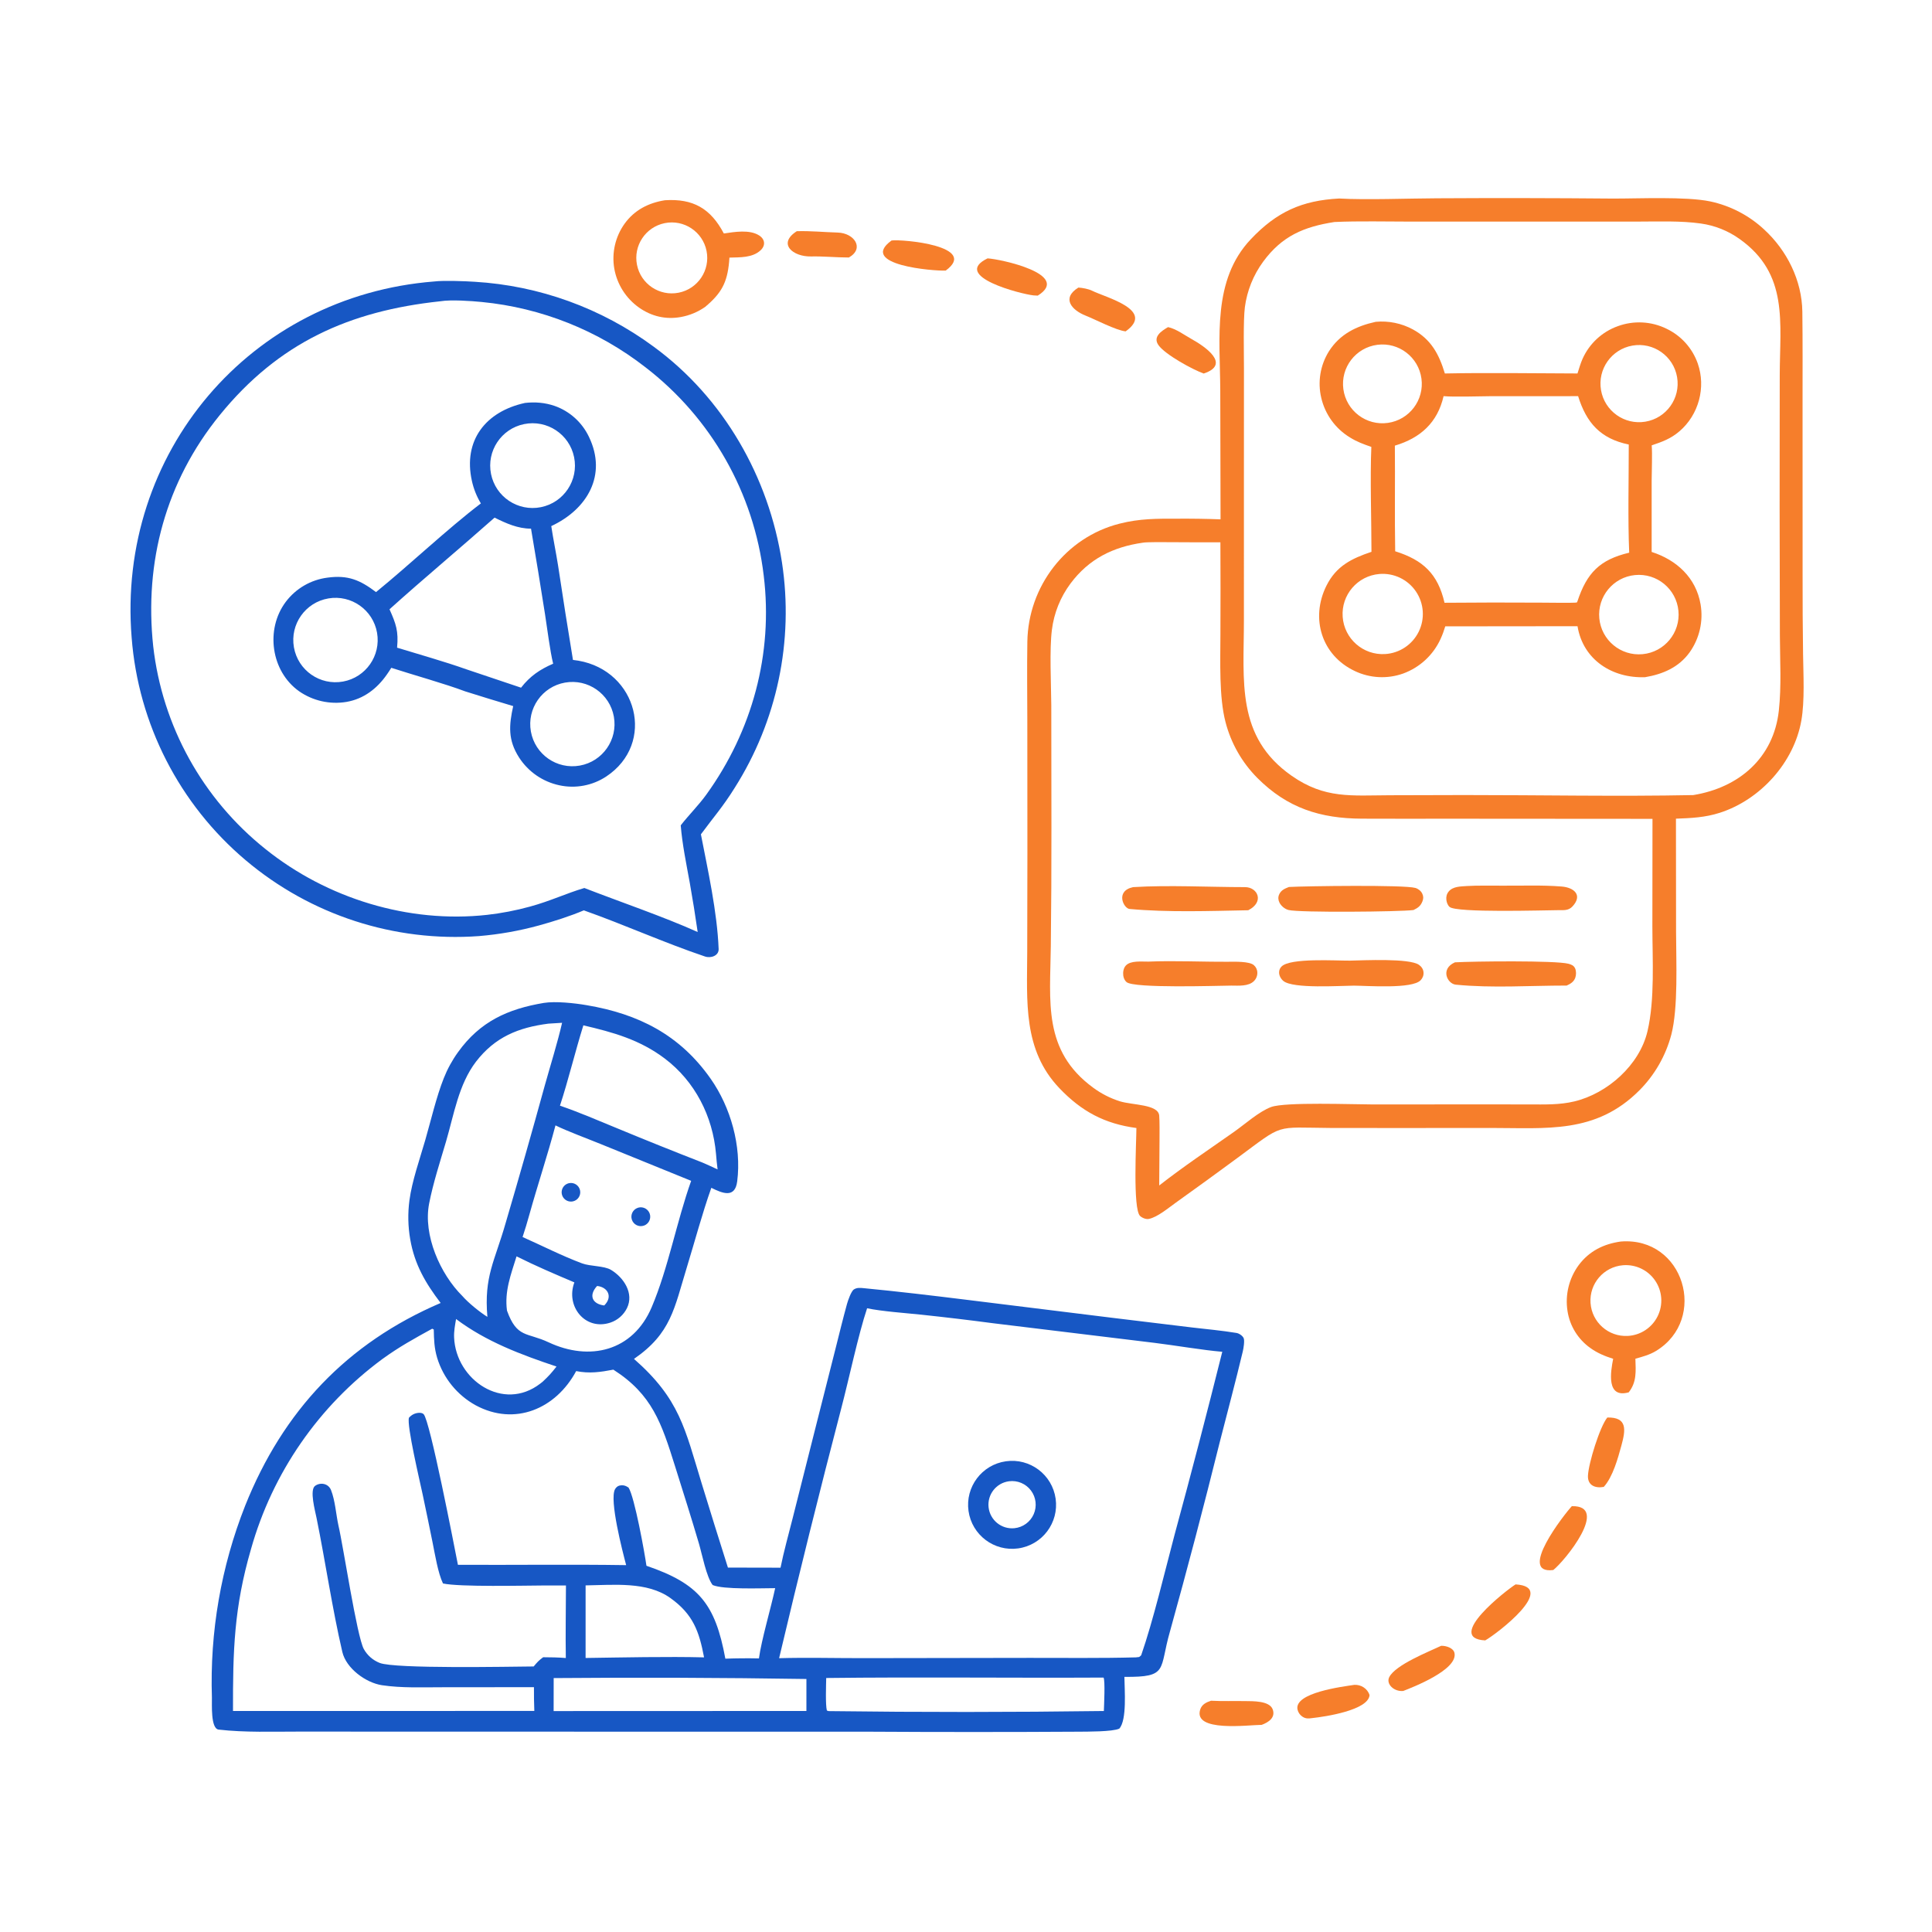
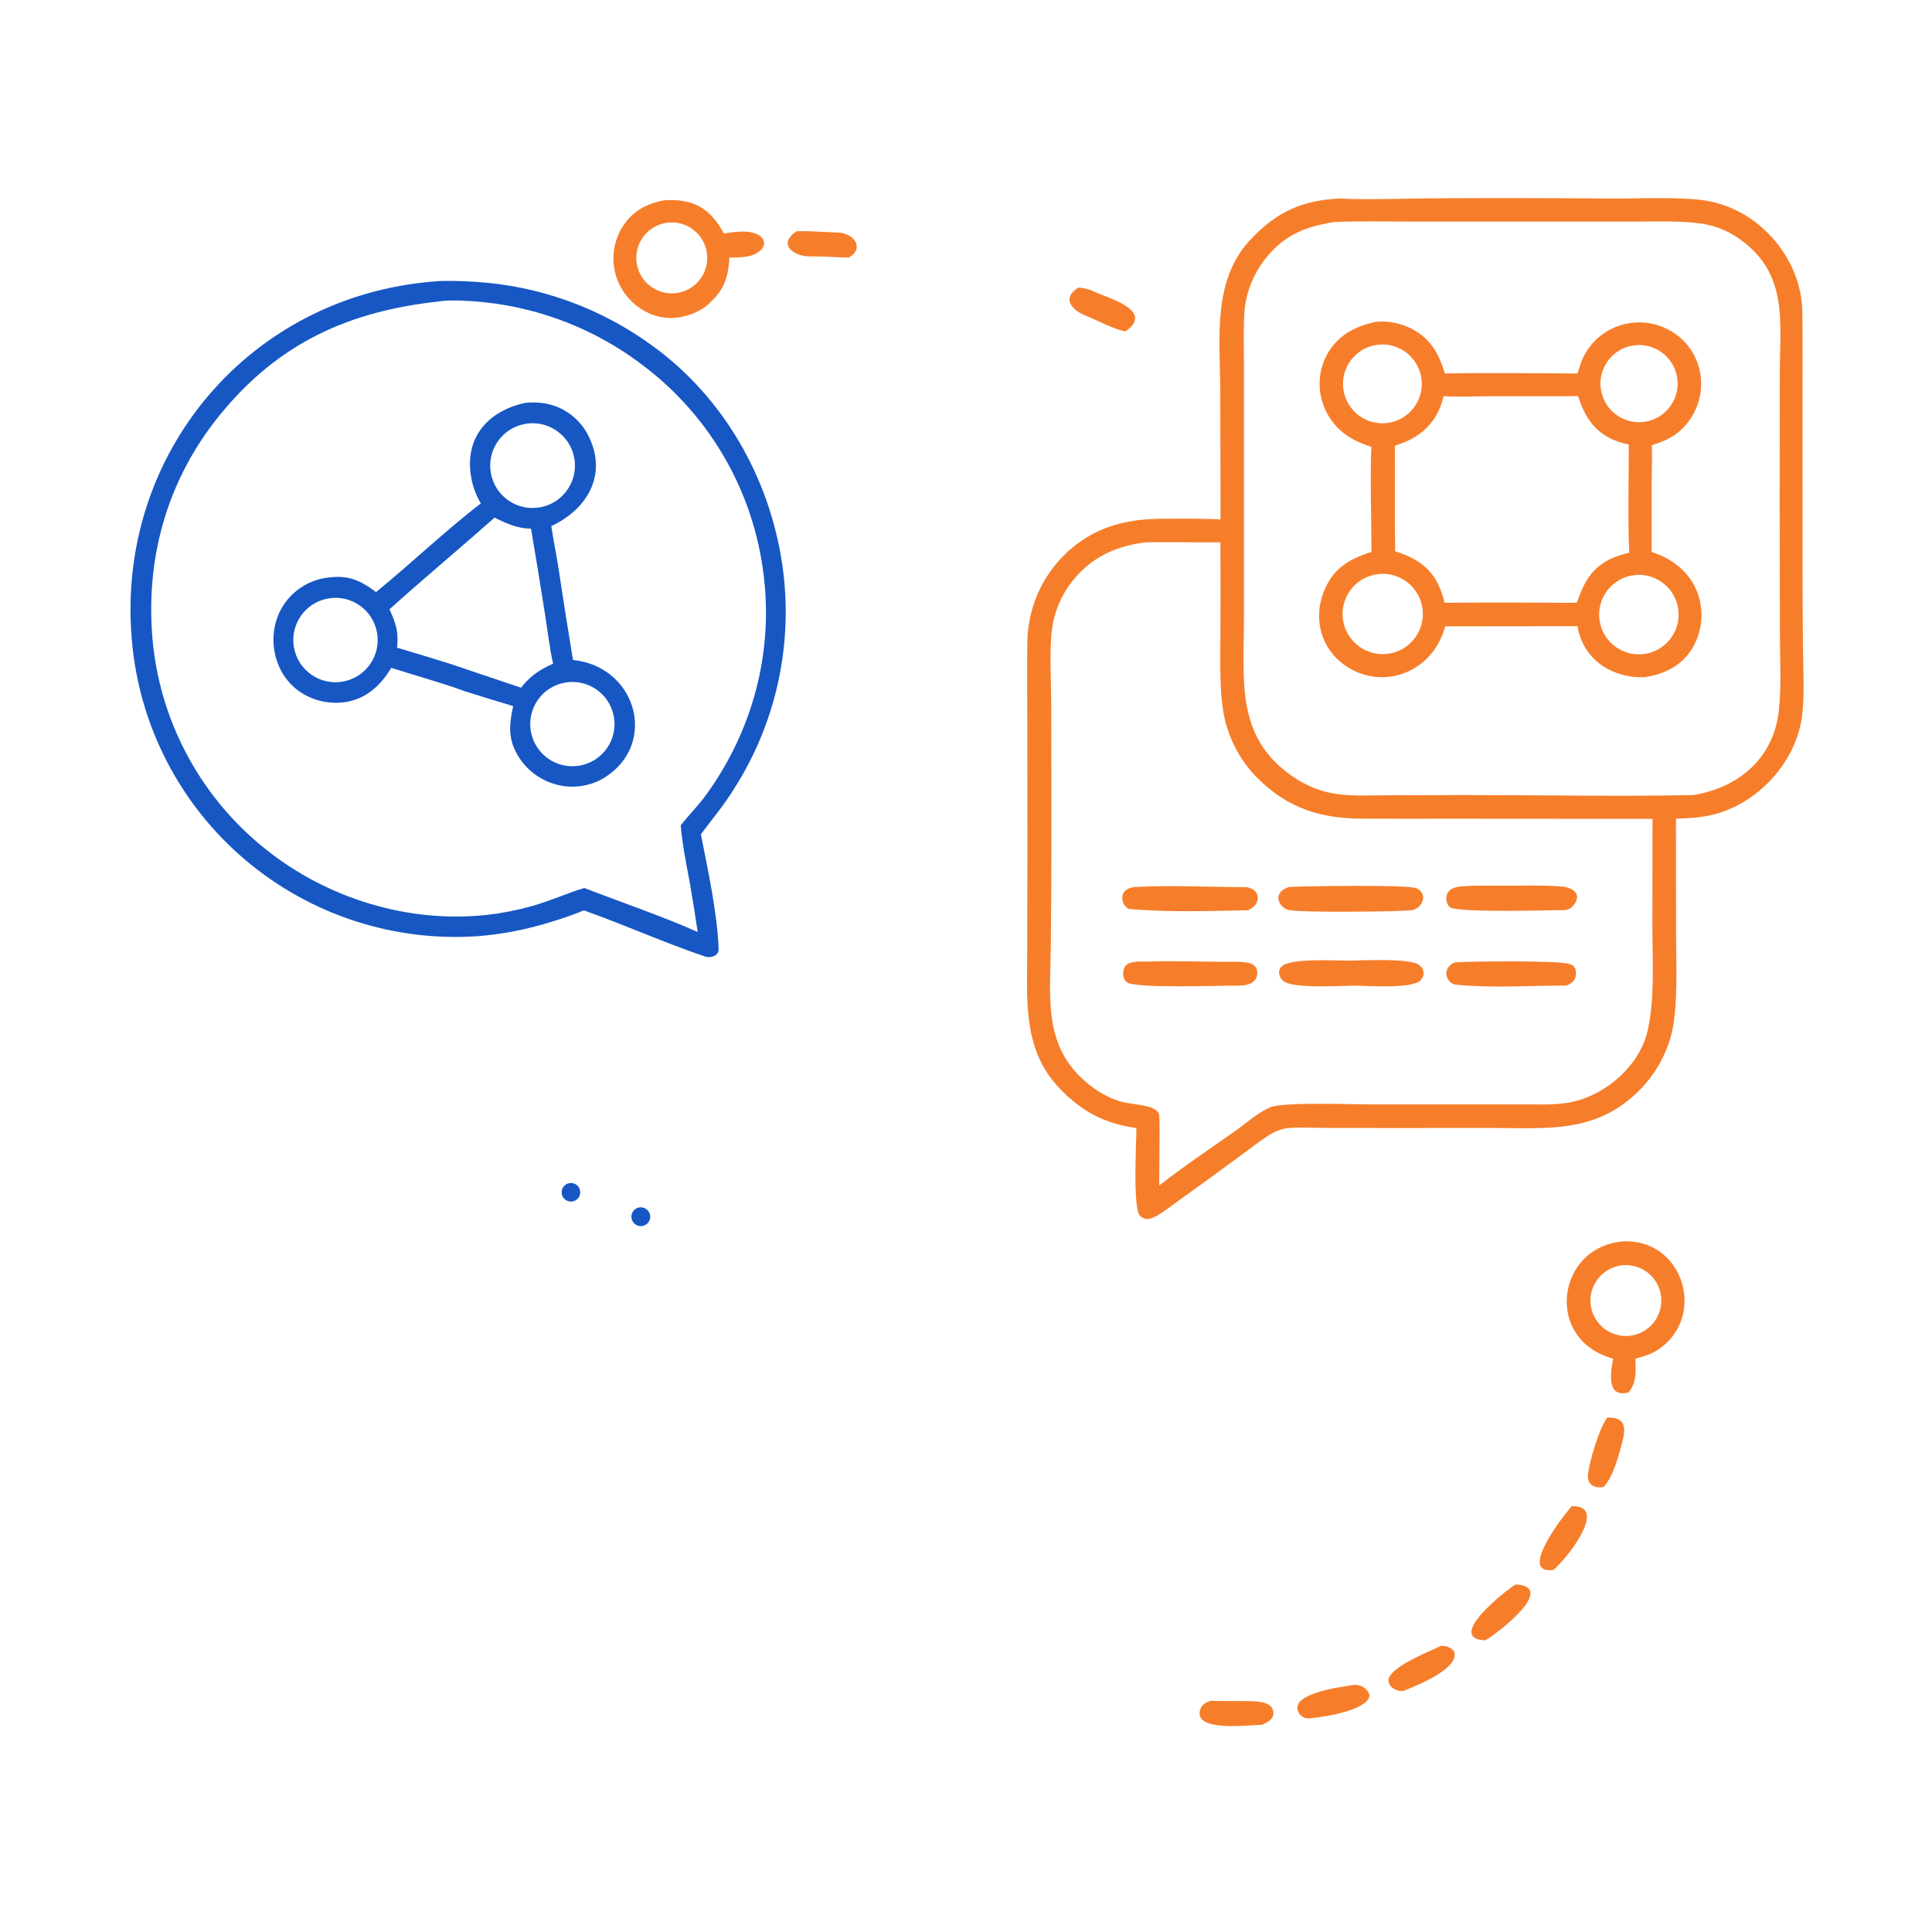
<svg xmlns="http://www.w3.org/2000/svg" width="381" height="381" viewBox="0 0 381 381">
  <path fill="#F67E2B" transform="matrix(0.372 0 0 0.372 -0.001 0.001)" d="M709.947 105.231C724.283 106.052 746.792 105.173 761.75 105.116C792.835 104.936 823.921 104.985 855.005 105.264C868.663 105.302 893.707 104.098 906.577 106.763C917.283 109.035 927.17 114.172 935.184 121.625C947.318 132.761 955.247 148.663 955.462 165.244C955.67 181.25 955.574 197.286 955.577 213.295L955.597 305.497C955.57 319.278 955.653 333.06 955.845 346.841C955.997 357.696 956.771 371.456 954.941 381.935C951.034 404.303 933.126 424.007 911.636 430.891C903.885 433.374 896.573 433.694 888.458 433.995L888.521 494.075C888.549 509.782 889.715 534.183 885.999 548.498C883.051 559.653 877.215 569.834 869.077 578.013C845.945 601.206 819.941 597.921 789.827 597.948L744.25 597.985L705.73 597.96C674.999 597.752 681.146 595.286 655.825 613.961C645.041 621.916 634.196 629.788 623.29 637.576C619.416 640.321 613.645 645.245 609.003 646.179C607.528 646.476 605.458 645.633 604.372 644.6C600.454 640.871 602.424 605.252 602.434 597.981C585.537 595.719 573.343 589.166 561.62 576.88C542.152 556.475 544.497 530.746 544.554 504.587L544.648 452.443L544.604 381.477C544.557 367.705 544.411 353.954 544.623 340.178C545.074 310.882 564.936 284.845 593.47 277.603C604.249 274.868 613.2 274.946 624.212 274.961C631.823 274.911 639.435 275.026 647.041 275.306L646.891 207.04C646.774 179.164 642.529 148.543 663.084 126.815C676.806 112.31 690.19 106.247 709.947 105.231ZM897.625 421.487C921.824 417.564 940.268 401.825 943.004 376.678C944.42 363.668 943.608 350.209 943.557 337.11L943.419 268.876L943.478 199.103C943.523 170.758 948.289 145.279 922.249 126.727C916.165 122.36 909.112 119.535 901.696 118.495C891.153 116.978 879.108 117.455 868.322 117.462L821.889 117.478L748.349 117.476C735.509 117.477 720.094 117.098 707.421 117.689C691.22 120.22 679.658 125.049 669.601 138.755C664.417 145.838 661.094 154.108 659.937 162.808C659.026 170.097 659.454 187.279 659.447 195.146L659.426 256.386L659.423 328.967C659.426 361.017 655.121 390.556 684.724 411.246C702.363 423.574 716.401 421.645 736.853 421.575L776.3 421.47C815.962 421.447 858.215 422.29 897.625 421.487ZM614.528 628.443C627.352 618.41 640.972 609.314 654.287 599.95C660.012 595.923 667.444 589.222 673.85 586.85C681.27 584.102 717.241 585.479 727.722 585.485L785.25 585.454L810.57 585.476C818.792 585.486 826.648 585.786 834.604 583.879C852.172 579.668 869.189 564.595 873.376 546.648C877.319 529.752 875.985 508.739 875.959 491.198L876.022 434.086L767.999 434.012C752.68 434.031 737.315 434.059 721.991 433.991C699.976 433.894 682.491 428.419 666.53 412.387C658.411 404.217 652.604 394.04 649.701 382.893C646.174 369.496 646.955 350.425 646.971 336.257C647.049 319.997 647.045 303.737 646.959 287.478C638 287.506 629.04 287.486 620.081 287.418C617.422 287.406 607.889 287.289 605.852 287.688C590.033 289.936 577.211 296.307 567.481 309.36C562.137 316.543 558.747 324.988 557.641 333.872C556.295 344.216 557.23 362.729 557.313 373.813L557.39 438.685C557.418 459.638 557.308 480.592 557.06 501.544C556.751 530.906 552.663 556.944 579.537 576.614C583.819 579.778 588.596 582.212 593.673 583.816C600.336 585.887 613.988 585.353 614.52 591.372C614.777 594.278 614.707 601.244 614.689 604.431L614.528 628.443Z" />
  <path fill="#F67E2B" transform="matrix(0.372 0 0 0.372 -0.001 0.001)" d="M729.264 170.604C736.096 169.96 742.965 171.36 749.001 174.627C758.711 179.933 762.88 187.831 765.951 197.985C788.782 197.516 813.314 197.925 836.258 197.979C837.005 195.589 837.912 192.546 838.917 190.293C842.508 182.196 849.256 175.921 857.592 172.927C866.039 169.819 875.39 170.302 883.471 174.264C891.22 177.957 897.176 184.588 900.018 192.687C904.449 205.364 900.554 219.848 890.338 228.614C885.719 232.578 881.29 234.162 875.605 236.087C875.991 240.664 875.592 249.57 875.584 254.627L875.583 292.592C888.81 296.823 899.13 306.281 901.518 320.391C903.03 329.286 900.95 338.418 895.736 345.781C889.961 353.81 881.516 357.389 872.094 358.995C854.77 359.646 839.217 349.839 836.279 331.963L766.166 332.037C765.5 334.298 764.678 336.509 763.706 338.656C759.815 347.226 752.633 353.866 743.784 357.073C735.415 360.033 726.213 359.547 718.202 355.724C700.576 347.42 694.58 327.737 703.174 310.495C708.378 300.056 716.474 296.102 727.045 292.531C727.027 275.683 726.281 253.186 726.977 236.912C722.687 235.412 719.487 234.283 715.61 231.881C707.952 227.225 702.487 219.686 700.442 210.96C698.421 202.485 699.894 193.552 704.529 186.174C710.345 177.08 719.086 172.85 729.264 170.604ZM739.446 236.24C739.622 254.839 739.296 273.703 739.619 292.236C754.422 296.885 762.254 304.237 765.777 319.536C782.794 319.387 799.811 319.366 816.828 319.472C819.381 319.476 834.329 319.694 835.888 319.398L836.216 318.824C841.213 303.739 848.013 296.695 863.674 292.984C862.921 275.17 863.461 253.734 863.443 235.647C848.489 232.574 841.01 224.202 836.596 210.009L789.956 210.031C783.685 210.057 771.141 210.523 765.276 210.004C762.076 224.029 752.997 232.213 739.446 236.24ZM865.368 183.21C854.274 185.153 846.838 195.699 848.734 206.802C850.63 217.904 861.144 225.385 872.254 223.537C883.432 221.678 890.969 211.086 889.062 199.916C887.154 188.746 876.53 181.254 865.368 183.21ZM730.155 182.785C718.67 184.276 710.592 194.827 712.147 206.303C713.703 217.779 724.298 225.798 735.765 224.179C747.142 222.572 755.085 212.078 753.542 200.692C751.998 189.306 741.549 181.305 730.155 182.785ZM870.764 346.79C882.368 345.705 890.886 335.405 889.772 323.804C888.659 312.202 878.338 303.709 866.739 304.851C855.181 305.989 846.724 316.267 847.833 327.828C848.943 339.389 859.2 347.871 870.764 346.79ZM734.253 346.727C741.901 346.278 748.717 341.752 752.098 334.878C755.48 328.004 754.904 319.843 750.592 313.51C746.28 307.178 738.897 303.653 731.262 304.281C719.647 305.236 710.962 315.357 711.781 326.982C712.6 338.608 722.619 347.411 734.253 346.727Z" />
  <path fill="#F67E2B" transform="matrix(0.372 0 0 0.372 -0.001 0.001)" d="M715.648 509.25C722.901 509.098 747.122 507.886 752.222 511.475C753.564 512.419 754.502 513.773 754.64 515.443C754.772 517.058 754.207 518.474 753.099 519.646C748.614 524.391 724.719 522.541 717.75 522.508C710.471 522.547 685.509 524.262 680.369 520.043C679.021 518.936 677.987 517.098 678.081 515.308C678.142 514.126 678.547 513.208 679.383 512.365C684.009 507.701 708.107 509.314 715.648 509.25Z" />
  <path fill="#F67E2B" transform="matrix(0.372 0 0 0.372 -0.001 0.001)" d="M683.289 470.204C692.204 469.712 744.457 468.987 750.333 470.717C751.845 471.162 753.307 472.301 753.98 473.755C754.635 475.169 754.641 476.317 754.087 477.761C753.116 480.292 751.69 481.285 749.317 482.426C742.091 483.376 688.781 483.855 683.114 482.415C681.121 481.908 679.206 480.329 678.277 478.496C677.593 477.147 677.467 475.649 678.075 474.246C679.108 471.867 681.032 471.107 683.289 470.204Z" />
  <path fill="#F67E2B" transform="matrix(0.372 0 0 0.372 -0.001 0.001)" d="M600.69 470.283C619.447 469.12 641.07 470.271 660.025 470.281C666.713 470.285 670.457 478.131 661.716 482.539C641.121 482.933 619.183 483.725 598.787 481.857C595.642 481.569 591.086 472.312 600.69 470.283Z" />
  <path fill="#F67E2B" transform="matrix(0.372 0 0 0.372 -0.001 0.001)" d="M608.79 509.768C622.724 509.177 637.319 509.934 651.291 509.842C654.515 509.821 662.217 509.577 664.632 511.588C665.809 512.573 666.505 514.017 666.542 515.551C666.604 517.248 665.951 518.894 664.743 520.087C661.857 522.972 656.61 522.497 652.75 522.484C645.141 522.556 601.202 524.028 597.216 520.637C596.197 519.77 595.633 518.438 595.466 517.136C595.239 515.365 595.57 513.209 596.827 511.854C599.392 509.088 605.234 509.825 608.79 509.768Z" />
  <path fill="#F67E2B" transform="matrix(0.372 0 0 0.372 -0.001 0.001)" d="M777.647 469.697C783.409 469.346 789.976 469.546 795.86 469.503C806.658 469.611 817.102 469.098 827.905 469.965C834.423 470.488 839.181 474.526 833.585 480.54C831.51 482.77 829.023 482.497 826.125 482.492C817.92 482.552 772.209 483.971 768.477 480.79C767.466 479.928 766.927 478.41 766.762 477.123C766.55 475.467 766.904 473.923 767.969 472.624C770.248 469.844 774.379 469.945 777.647 469.697Z" />
  <path fill="#F67E2B" transform="matrix(0.372 0 0 0.372 -0.001 0.001)" d="M771.282 510.15C781.06 509.594 824.483 509.096 831.462 510.9C833.012 511.301 834.358 511.86 835.033 513.424C835.643 514.839 835.607 516.877 835.095 518.315C834.325 520.477 832.52 521.591 830.525 522.464C811.09 522.453 791.041 523.897 771.735 521.989C767.302 521.551 763.341 513.694 771.282 510.15Z" />
-   <path fill="#1757C4" transform="matrix(0.372 0 0 0.372 -0.001 0.001)" d="M288.295 531.665C294.496 530.657 304.832 531.792 310.994 532.865C338.452 537.489 360.384 548.548 376.758 571.892C387.311 586.937 393.189 607.51 390.807 626.268C389.647 635.402 382.984 632.601 377.092 629.683C372.266 643.268 368.348 658.042 364.114 671.834C357.399 693.702 355.809 706.8 336.091 720.381C360.376 741.716 363.055 757.302 371.986 786.42C376.545 801.306 381.18 816.168 385.89 831.007L413.776 831.064C415.395 822.887 418.157 812.997 420.212 804.824L432.007 758.081L442.963 714.818C444.943 706.975 446.873 699.003 449.029 691.205C449.495 689.518 451.219 684.476 452.67 683.555C454.327 682.504 456.045 682.706 457.962 682.89C476.044 684.627 494.135 686.788 512.159 689.011L589.609 698.59L632.102 703.736C639.8 704.622 647.832 705.37 655.485 706.622C656.911 706.856 658.779 708.141 659.307 709.415C659.876 710.788 659.222 714.781 658.849 716.348C655.007 732.494 650.651 748.723 646.541 764.8C638.232 798.278 629.459 831.639 620.225 864.873C614.347 885.194 619.651 889.15 596.069 888.94C596.135 895.704 597.506 911.783 593.362 916.387C589.692 918.072 576.353 917.956 571.806 918.006C534.549 918.225 497.292 918.224 460.035 918.002L246.108 917.984L158.805 917.952C144.67 917.93 129.89 918.5 115.913 916.894C111.601 916.398 112.426 903.41 112.344 900.011C111.186 865.216 117.188 830.554 129.977 798.173C150.067 747.928 183.913 712.031 233.6 690.729C225.5 680.1 219.81 670.354 217.484 657.078C216.278 650.192 216.137 643.163 217.065 636.234C218.434 626.029 222.524 614.481 225.449 604.35C228.436 594 231.326 581.451 235.251 571.592C237.183 566.694 239.719 562.057 242.801 557.788C254.443 541.542 269.171 534.875 288.295 531.665ZM602.123 878.605C604.368 878.293 603.518 878.783 604.967 877.497C611.301 859.265 617.615 832.665 622.681 813.554C631.44 781.324 639.866 749.005 647.958 716.601C637.976 715.806 622.732 713.174 612.006 711.873L526.426 701.469C513.781 699.797 501.115 698.286 488.432 696.938C480.636 696.135 466.979 695.125 459.671 693.535C454.986 707.583 450.057 731.039 446.026 746.383C434.519 790.475 423.517 834.698 413.024 879.042C427.185 878.632 442.882 879.027 457.205 879.013L546.007 878.875C564.252 878.859 583.982 879.098 602.123 878.605ZM123.519 907.03L283.26 907.003C283.065 902.711 283.057 898.683 283.063 894.399L234.012 894.446C223.599 894.444 212.876 894.909 202.523 893.37C194.002 892.104 183.514 884.481 181.476 875.716C176.065 852.443 172.577 828.201 167.814 804.729C167.066 800.952 163.998 789.856 167.045 787.676C169.865 785.659 174.039 786.382 175.471 789.878C177.702 795.521 178.11 802.704 179.413 808.679C182.029 819.786 189.177 867.481 192.881 874.218C194.749 877.56 197.719 880.15 201.284 881.547C209.339 884.752 269.844 883.528 282.914 883.422C284.897 881.081 285.419 880.409 287.935 878.538C292.154 878.568 295.762 878.598 299.955 878.947C299.734 866.234 300.019 853.238 300.025 840.486L288.75 840.485C277.939 840.537 243.648 841.359 234.839 839.426C232.169 833.877 230.612 824.069 229.326 817.721C227.609 809.194 225.85 800.676 224.047 792.167C222.612 785.355 215.515 755.511 216.8 751.552C218.235 750.001 219.863 749.125 222.006 748.968C222.828 748.908 223.975 749.054 224.58 749.671C227.977 753.132 240.776 819.507 242.756 829.533C272.341 829.687 302.477 829.256 331.941 829.707C330.024 822.437 322.937 795.212 326.028 789.483C326.492 788.624 327.359 787.79 328.312 787.56C330.196 787.106 331.629 787.522 333.19 788.574C336.393 793.461 341.799 823.524 342.699 830.044C370.467 839.546 379.156 850.167 384.526 879.295C390.458 879.082 396.396 879.036 402.331 879.156C403.631 869.433 408.687 852.432 410.936 841.913C403.557 841.927 383.483 842.742 377.797 840.258C374.48 835.966 372.206 823.993 370.54 818.336C366.484 804.559 362.123 790.865 357.83 777.186C350.706 754.484 345.775 739.248 325.151 726.077C318.25 727.394 312.462 728.231 305.438 726.842C294.712 746.821 272.954 756.17 252.192 744.98C242.37 739.579 235.04 730.564 231.755 719.847C230.164 714.484 230.08 710.299 229.948 704.777L229.113 704.377C219.462 709.688 211.618 713.985 202.683 720.47C168.953 745.356 144.468 780.764 133.091 821.108C124.013 852.265 123.455 875.155 123.519 907.03ZM273.834 666.016C270.825 675.721 267.389 684.491 268.766 694.774C274.067 709.486 279.291 706.169 290.82 711.579C312.491 721.749 335.526 716.431 345.496 692.918C354.295 672.165 358.654 647.753 366.4 625.981L318.542 606.515C311.741 603.733 300.5 599.588 294.478 596.587C290.275 612.408 285.024 628.116 280.628 643.905C279.534 647.835 278.331 651.905 277.03 655.769C287.561 660.445 297.743 665.682 308.54 669.728C312.968 671.388 320.238 670.959 323.934 673.201C330.687 677.297 336.215 685.633 332.355 693.504C330.568 697.099 327.43 699.839 323.627 701.124C310.264 705.611 299.724 692.518 304.491 679.818C294.038 675.386 284.011 671.117 273.834 666.016ZM373.244 878.604C370.628 864.878 367.499 855.803 355.355 847.125C343.001 838.295 325.447 840.239 310.443 840.446L310.436 878.926C329.945 878.652 353.889 878.113 373.244 878.604ZM293.519 889.583L293.491 907.068L427.496 907.018L427.503 890.066C382.845 889.368 338.18 889.207 293.519 889.583ZM258.377 698.094C256.526 676.532 262.267 668.648 268.018 648.467C275.17 624.175 282.103 599.818 288.816 575.401C291.717 564.984 295.651 552.445 297.979 542.204L290.703 542.656C274.84 544.699 262.411 549.74 252.342 562.807C243.081 574.933 240.649 590.913 236.421 605.262C233.266 615.971 229.63 627.094 227.498 637.996C224.23 654.716 233.329 675.385 245.149 687.079C248.165 690.558 254.405 695.649 258.377 698.094ZM380.41 619.93C380.046 617.182 379.811 614.403 379.569 611.63C377.835 591.759 368.453 573.3 352.469 561.196C339.225 551.167 325.036 547.232 309.253 543.555C304.921 557.443 301.221 572.847 296.853 586.137C306.969 589.589 317.681 594.239 327.649 598.325C342.491 604.474 357.399 610.461 372.372 616.286C375.037 617.475 377.79 618.658 380.41 619.93ZM585.186 907.038C585.272 904.143 585.931 891.082 585.032 889.315C536.135 889.578 486.825 888.954 437.992 889.54C437.926 893.39 437.538 903.681 438.342 906.765C439.231 907.085 438.993 907.117 439.875 907.095C488.31 907.713 536.751 907.693 585.186 907.038ZM287.682 732.47C290.959 729.392 292.237 727.977 295.023 724.43C276.293 718.163 257.722 711.245 241.773 699.237C241.213 702.544 240.594 705.666 240.735 709.028C241.675 731.52 266.762 748.65 286.414 733.469C286.841 733.141 287.264 732.808 287.682 732.47ZM320.316 692.052C324.994 687.467 322.231 682.303 316.532 681.715C311.905 686.746 313.991 691.28 320.316 692.052Z" />
-   <path fill="#1757C4" transform="matrix(0.372 0 0 0.372 -0.001 0.001)" d="M533.251 774.655C546.009 772.846 557.816 781.726 559.617 794.485C561.418 807.244 552.529 819.045 539.769 820.837C527.021 822.627 515.234 813.749 513.435 801.003C511.636 788.256 520.506 776.463 533.251 774.655ZM537.751 810.132C542.249 809.688 546.159 806.856 547.982 802.72C549.806 798.584 549.26 793.787 546.553 790.167C543.847 786.546 539.4 784.665 534.918 785.244C528.13 786.12 523.302 792.283 524.076 799.083C524.85 805.884 530.939 810.804 537.751 810.132Z" />
  <path fill="#1757C4" transform="matrix(0.372 0 0 0.372 -0.001 0.001)" d="M338.086 640.292C339.785 639.709 341.666 640.083 343.011 641.272C344.357 642.462 344.959 644.283 344.589 646.04C344.219 647.797 342.932 649.22 341.221 649.765C338.617 650.595 335.829 649.174 334.97 646.578C334.111 643.983 335.501 641.18 338.086 640.292Z" />
  <path fill="#1757C4" transform="matrix(0.372 0 0 0.372 -0.001 0.001)" d="M301.726 627.208C304.373 626.688 306.946 628.391 307.502 631.031C308.058 633.67 306.39 636.266 303.758 636.858C302.024 637.248 300.214 636.674 299.021 635.356C297.828 634.038 297.437 632.18 297.997 630.493C298.557 628.806 299.982 627.551 301.726 627.208Z" />
  <path fill="#1757C4" transform="matrix(0.372 0 0 0.372 -0.001 0.001)" d="M230.261 149.207C235.152 148.615 246.401 149.019 251.644 149.37C285.884 151.42 318.798 163.34 346.411 183.69C383.573 210.823 407.635 252.95 414.551 298.23C420.872 339.785 411.951 382.224 389.433 417.716C383.2 427.727 378.272 433.191 371.568 442.289C375.258 461.318 380.204 483.446 380.969 503.085C381.107 506.611 376.903 508.127 373.746 507.063C352.054 499.747 331.078 490.235 309.499 482.596C302.354 485.633 293.247 488.538 285.828 490.567C275.389 493.441 264.706 495.338 253.916 496.236C209.023 499.505 164.633 485.073 130.246 456.028C95.092 426.36 73.312 383.826 69.788 337.961C61.883 240.221 132.509 156.864 230.261 149.207ZM280.869 480.625C291.867 477.633 300.159 473.576 309.779 470.745C328.38 477.97 352.249 486.128 369.856 494.084C368.608 485.399 367.217 476.734 365.684 468.095C363.899 458.235 361.646 447.431 360.875 437.526C365.187 431.997 370.365 426.87 374.393 421.292C398.772 387.535 409.95 346.578 404.86 305.078C399.674 261.352 377.079 221.564 342.185 194.709C317.113 175.153 286.99 163.143 255.341 160.083C249.714 159.533 239.053 158.781 233.471 159.702C185.283 164.823 147.705 181.597 116.426 220.138C87.953 255.223 76.411 297.827 81.224 342.609C86.042 384.912 107.449 423.575 140.745 450.11C173.312 476.265 216.616 489.599 258.231 484.982C265.879 484.122 273.448 482.665 280.869 480.625Z" />
  <path fill="#1757C4" transform="matrix(0.372 0 0 0.372 -0.001 0.001)" d="M278.315 213.603C283.652 213 288.917 213.421 294.012 215.175C302.003 217.99 308.545 223.873 312.189 231.522C322.023 251.847 311.341 269.966 292.244 278.897C293.262 285.694 294.757 292.879 295.848 299.793C298.358 316.492 300.989 333.172 303.742 349.833C304.71 349.935 305.674 350.071 306.633 350.241C337.883 355.679 347.864 394.092 321.376 411.643C314.061 416.471 305.11 418.148 296.543 416.298C287.755 414.429 280.072 409.138 275.193 401.593C269.177 392.264 269.813 384.474 272.059 374.313C263.554 371.778 255.068 369.176 246.604 366.508C236.032 362.503 218.86 357.732 207.432 354.017C206.706 355.204 205.941 356.367 205.139 357.505C199.913 365.032 192.819 370.541 183.613 372.102C174.851 373.549 165.871 371.524 158.577 366.459C143.629 355.856 140.582 333.618 151.482 319.068C156.825 311.964 164.817 307.326 173.636 306.211C184.465 304.736 190.857 307.463 199.341 313.882C217.406 299.168 237.011 280.515 254.925 266.869C252.698 263.181 251.091 259.152 250.167 254.944C245.392 233.433 257.564 218.114 278.315 213.603ZM247.127 354.776L276.224 364.549C280.966 358.446 286.199 354.88 293.242 351.839C291.612 345.338 290.045 332.73 288.928 325.608C286.556 310.471 284.082 295.35 281.509 280.246C274.585 280.275 268.302 277.436 262.186 274.402C243.791 290.71 224.696 306.6 206.489 322.995C209.938 330.698 211.333 334.623 210.501 343.339C222.233 346.942 235.761 350.73 247.127 354.776ZM286.733 268.864C298.918 266.429 306.812 254.564 304.351 242.383C301.889 230.203 290.008 222.335 277.833 224.822C265.694 227.302 257.855 239.14 260.309 251.283C262.762 263.427 274.584 271.292 286.733 268.864ZM181.842 361.303C193.946 359.108 202.007 347.553 199.887 335.435C197.766 323.318 186.26 315.186 174.13 317.232C161.894 319.295 153.675 330.924 155.814 343.148C157.953 355.371 169.632 363.518 181.842 361.303ZM307.396 405.846C319.526 403.66 327.595 392.063 325.428 379.928C323.261 367.794 311.677 359.707 299.539 361.854C287.374 364.007 279.264 375.623 281.436 387.785C283.608 399.947 295.237 408.038 307.396 405.846Z" />
  <path fill="#F67E2B" transform="matrix(0.372 0 0 0.372 -0.001 0.001)" d="M859.231 658.154C892.726 655.517 905.596 699.207 877.953 716.126C874.554 718.206 870.779 719.217 866.961 720.278C867.164 727.01 867.733 732.586 863.428 738.102C851.44 741.47 853.801 727.277 855.177 720.326C850.81 718.947 846.776 717.281 843.051 714.588C836.549 709.974 832.193 702.924 830.975 695.045C829.621 686.456 831.754 677.681 836.902 670.673C842.48 663.187 850.147 659.426 859.231 658.154ZM862.913 708.199C869.68 707.839 875.728 703.861 878.739 697.79C881.751 691.719 881.258 684.497 877.449 678.891C873.641 673.286 867.109 670.167 860.355 670.73C850.128 671.582 842.479 680.486 843.178 690.724C843.877 700.963 852.665 708.744 862.913 708.199Z" />
  <path fill="#F67E2B" transform="matrix(0.372 0 0 0.372 -0.001 0.001)" d="M352.475 106.152C367.428 105.19 376.724 110.502 383.724 123.775C389.441 122.933 397.311 121.553 402.438 124.809C405.529 126.772 405.984 130.091 403.209 132.679C398.859 136.736 392.26 136.376 386.687 136.563C386.65 137.283 386.597 138.001 386.53 138.718C385.512 150.029 382.31 155.561 373.799 162.713C369.929 165.412 365.519 167.24 360.874 168.069C352.946 169.489 345.372 167.702 338.822 163.096C331.826 158.18 327.077 150.679 325.624 142.253C324.242 133.96 326.209 125.458 331.093 118.615C336.33 111.331 343.782 107.546 352.475 106.152ZM359.739 155.171C369.953 153.169 376.598 143.252 374.565 133.045C372.531 122.838 362.594 116.224 352.393 118.288C342.237 120.344 335.658 130.229 337.682 140.391C339.706 150.554 349.571 157.164 359.739 155.171Z" />
  <path fill="#F67E2B" transform="matrix(0.372 0 0 0.372 -0.001 0.001)" d="M641.989 901.588C648.01 901.911 654.063 901.68 660.093 901.779C664.014 901.843 672.93 901.529 674.667 906.124C676.339 910.546 672.425 913.062 668.862 914.378C661.601 914.437 632.428 918.374 636.258 906.253C637.115 903.543 639.495 902.404 641.989 901.588Z" />
  <path fill="#F67E2B" transform="matrix(0.372 0 0 0.372 -0.001 0.001)" d="M571.67 152.445C573.672 152.549 577.031 153.169 578.87 154.082C586.356 157.802 612.655 164.343 596.723 175.664C591.566 175.086 580.727 169.38 575.515 167.315C568.23 164.429 562.528 158.144 571.67 152.445Z" />
  <path fill="#F67E2B" transform="matrix(0.372 0 0 0.372 -0.001 0.001)" d="M852.083 751.449C862.862 751.227 861.79 758.085 859.551 766.278C857.705 773.033 854.986 782.985 850.186 788.238C845.45 789.091 841.603 787.286 841.811 782.318C842.088 775.697 848.158 756.188 852.083 751.449Z" />
  <path fill="#F67E2B" transform="matrix(0.372 0 0 0.372 -0.001 0.001)" d="M717.913 893.18C721.466 892.941 725.006 895.168 726.026 898.625C725.383 906.655 702.365 910.07 695.619 910.794C693.741 911.049 692.297 911.2 690.579 910.124C689.199 909.264 688.219 907.889 687.855 906.304C685.845 897.334 711.696 894.127 717.913 893.18Z" />
-   <path fill="#F67E2B" transform="matrix(0.372 0 0 0.372 -0.001 0.001)" d="M523.538 136.966C530.297 137.318 568.248 145.449 550.141 156.71C549.399 156.707 548.657 156.668 547.918 156.592C541.583 155.963 503.989 146.45 523.538 136.966Z" />
  <path fill="#F67E2B" transform="matrix(0.372 0 0 0.372 -0.001 0.001)" d="M803.447 839.919C826.062 841.232 793.606 866.083 787.346 869.609C765.535 868.504 799.078 842.558 803.447 839.919Z" />
  <path fill="#F67E2B" transform="matrix(0.372 0 0 0.372 -0.001 0.001)" d="M763.985 872.473C766.697 872.386 770.441 873.647 771.033 876.202C773.108 885.159 748.674 894.548 743.893 896.41C738.98 896.898 734.659 892.719 736.46 889.103C739.739 882.517 757.59 875.533 763.985 872.473Z" />
  <path fill="#F67E2B" transform="matrix(0.372 0 0 0.372 -0.001 0.001)" d="M833.259 798.456C853.564 797.943 829.554 827.497 823.426 832.301C804.174 834.733 829.41 802.566 833.259 798.456Z" />
-   <path fill="#F67E2B" transform="matrix(0.372 0 0 0.372 -0.001 0.001)" d="M472.635 127.486C478.8 126.717 519.021 130.502 501.352 143.432C495.077 143.76 454.706 140.495 472.635 127.486Z" />
  <path fill="#F67E2B" transform="matrix(0.372 0 0 0.372 -0.001 0.001)" d="M422.403 122.56C429.809 122.339 436.796 123.076 444.054 123.279C452.939 123.527 458.442 131.716 450.01 136.505C443.578 136.502 436.258 135.799 429.99 135.949C420.397 136.178 411.967 129.211 422.403 122.56Z" />
-   <path fill="#F67E2B" transform="matrix(0.372 0 0 0.372 -0.001 0.001)" d="M619.216 173.41C623.521 174.321 628.009 177.697 631.83 179.819C638.416 183.478 652.911 193.115 638.117 198.01C632.47 196.056 617.605 187.958 614.099 182.914C611.028 178.496 615.719 175.449 619.216 173.41Z" />
</svg>